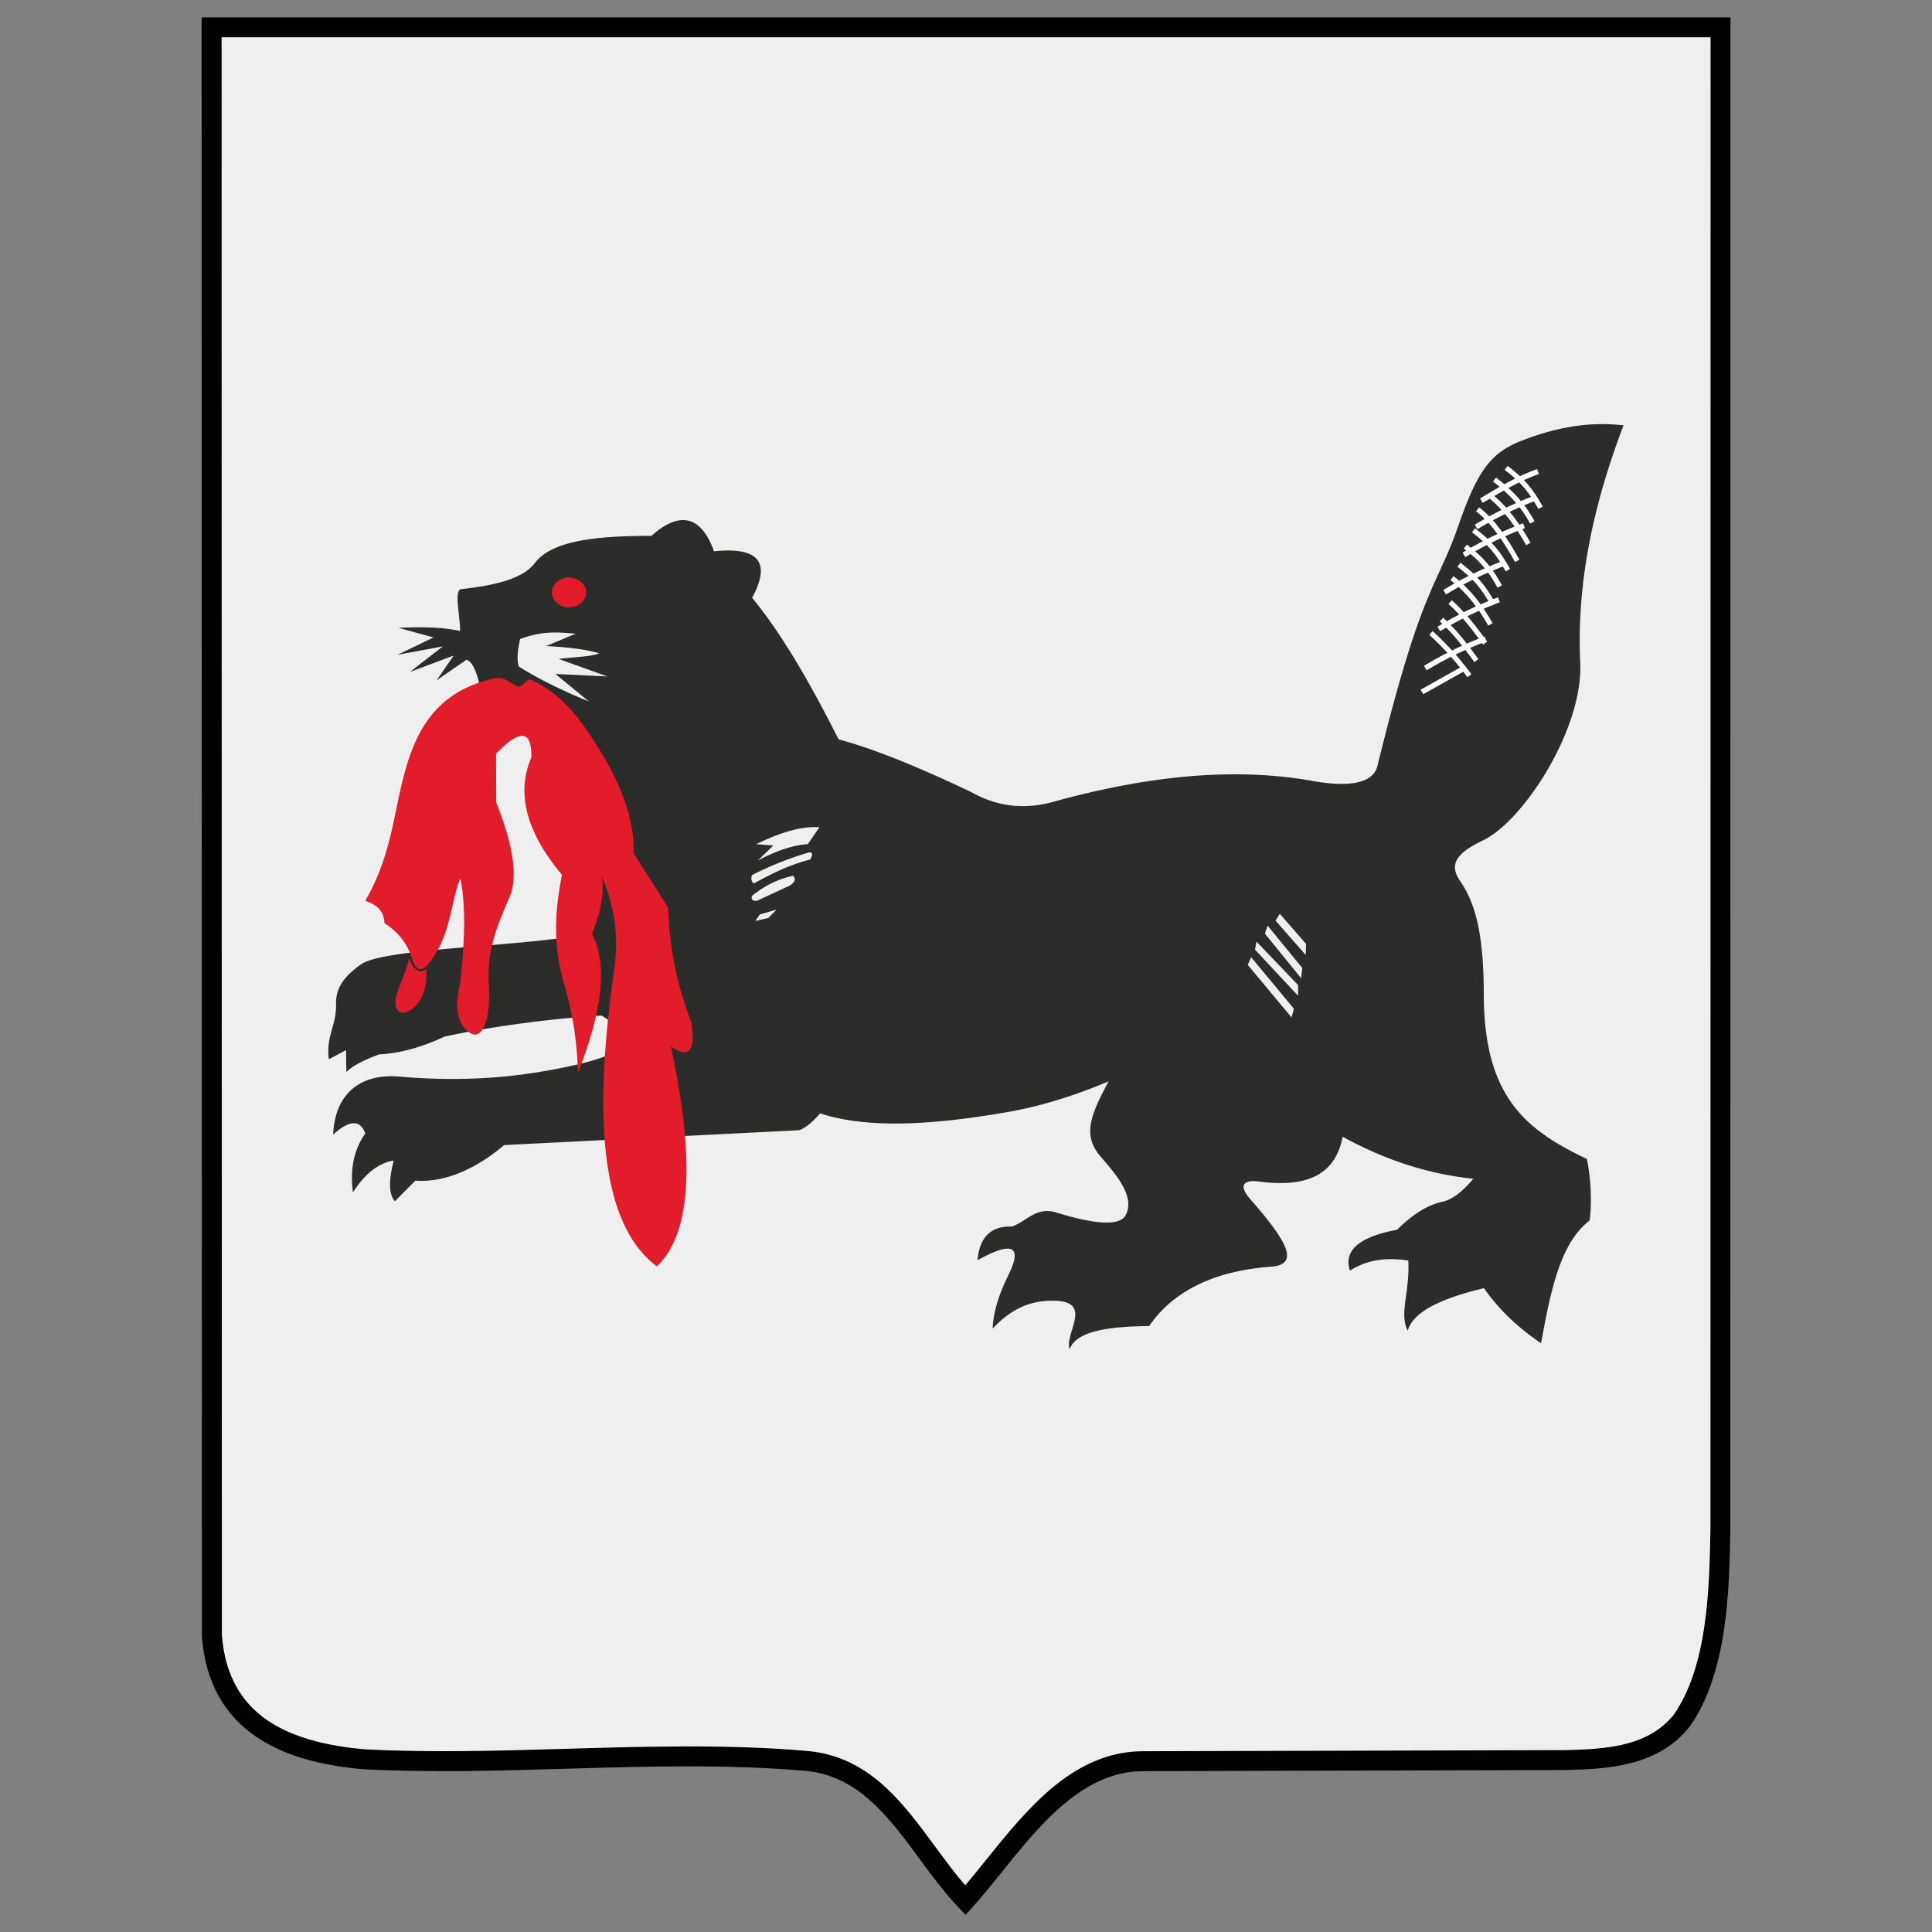
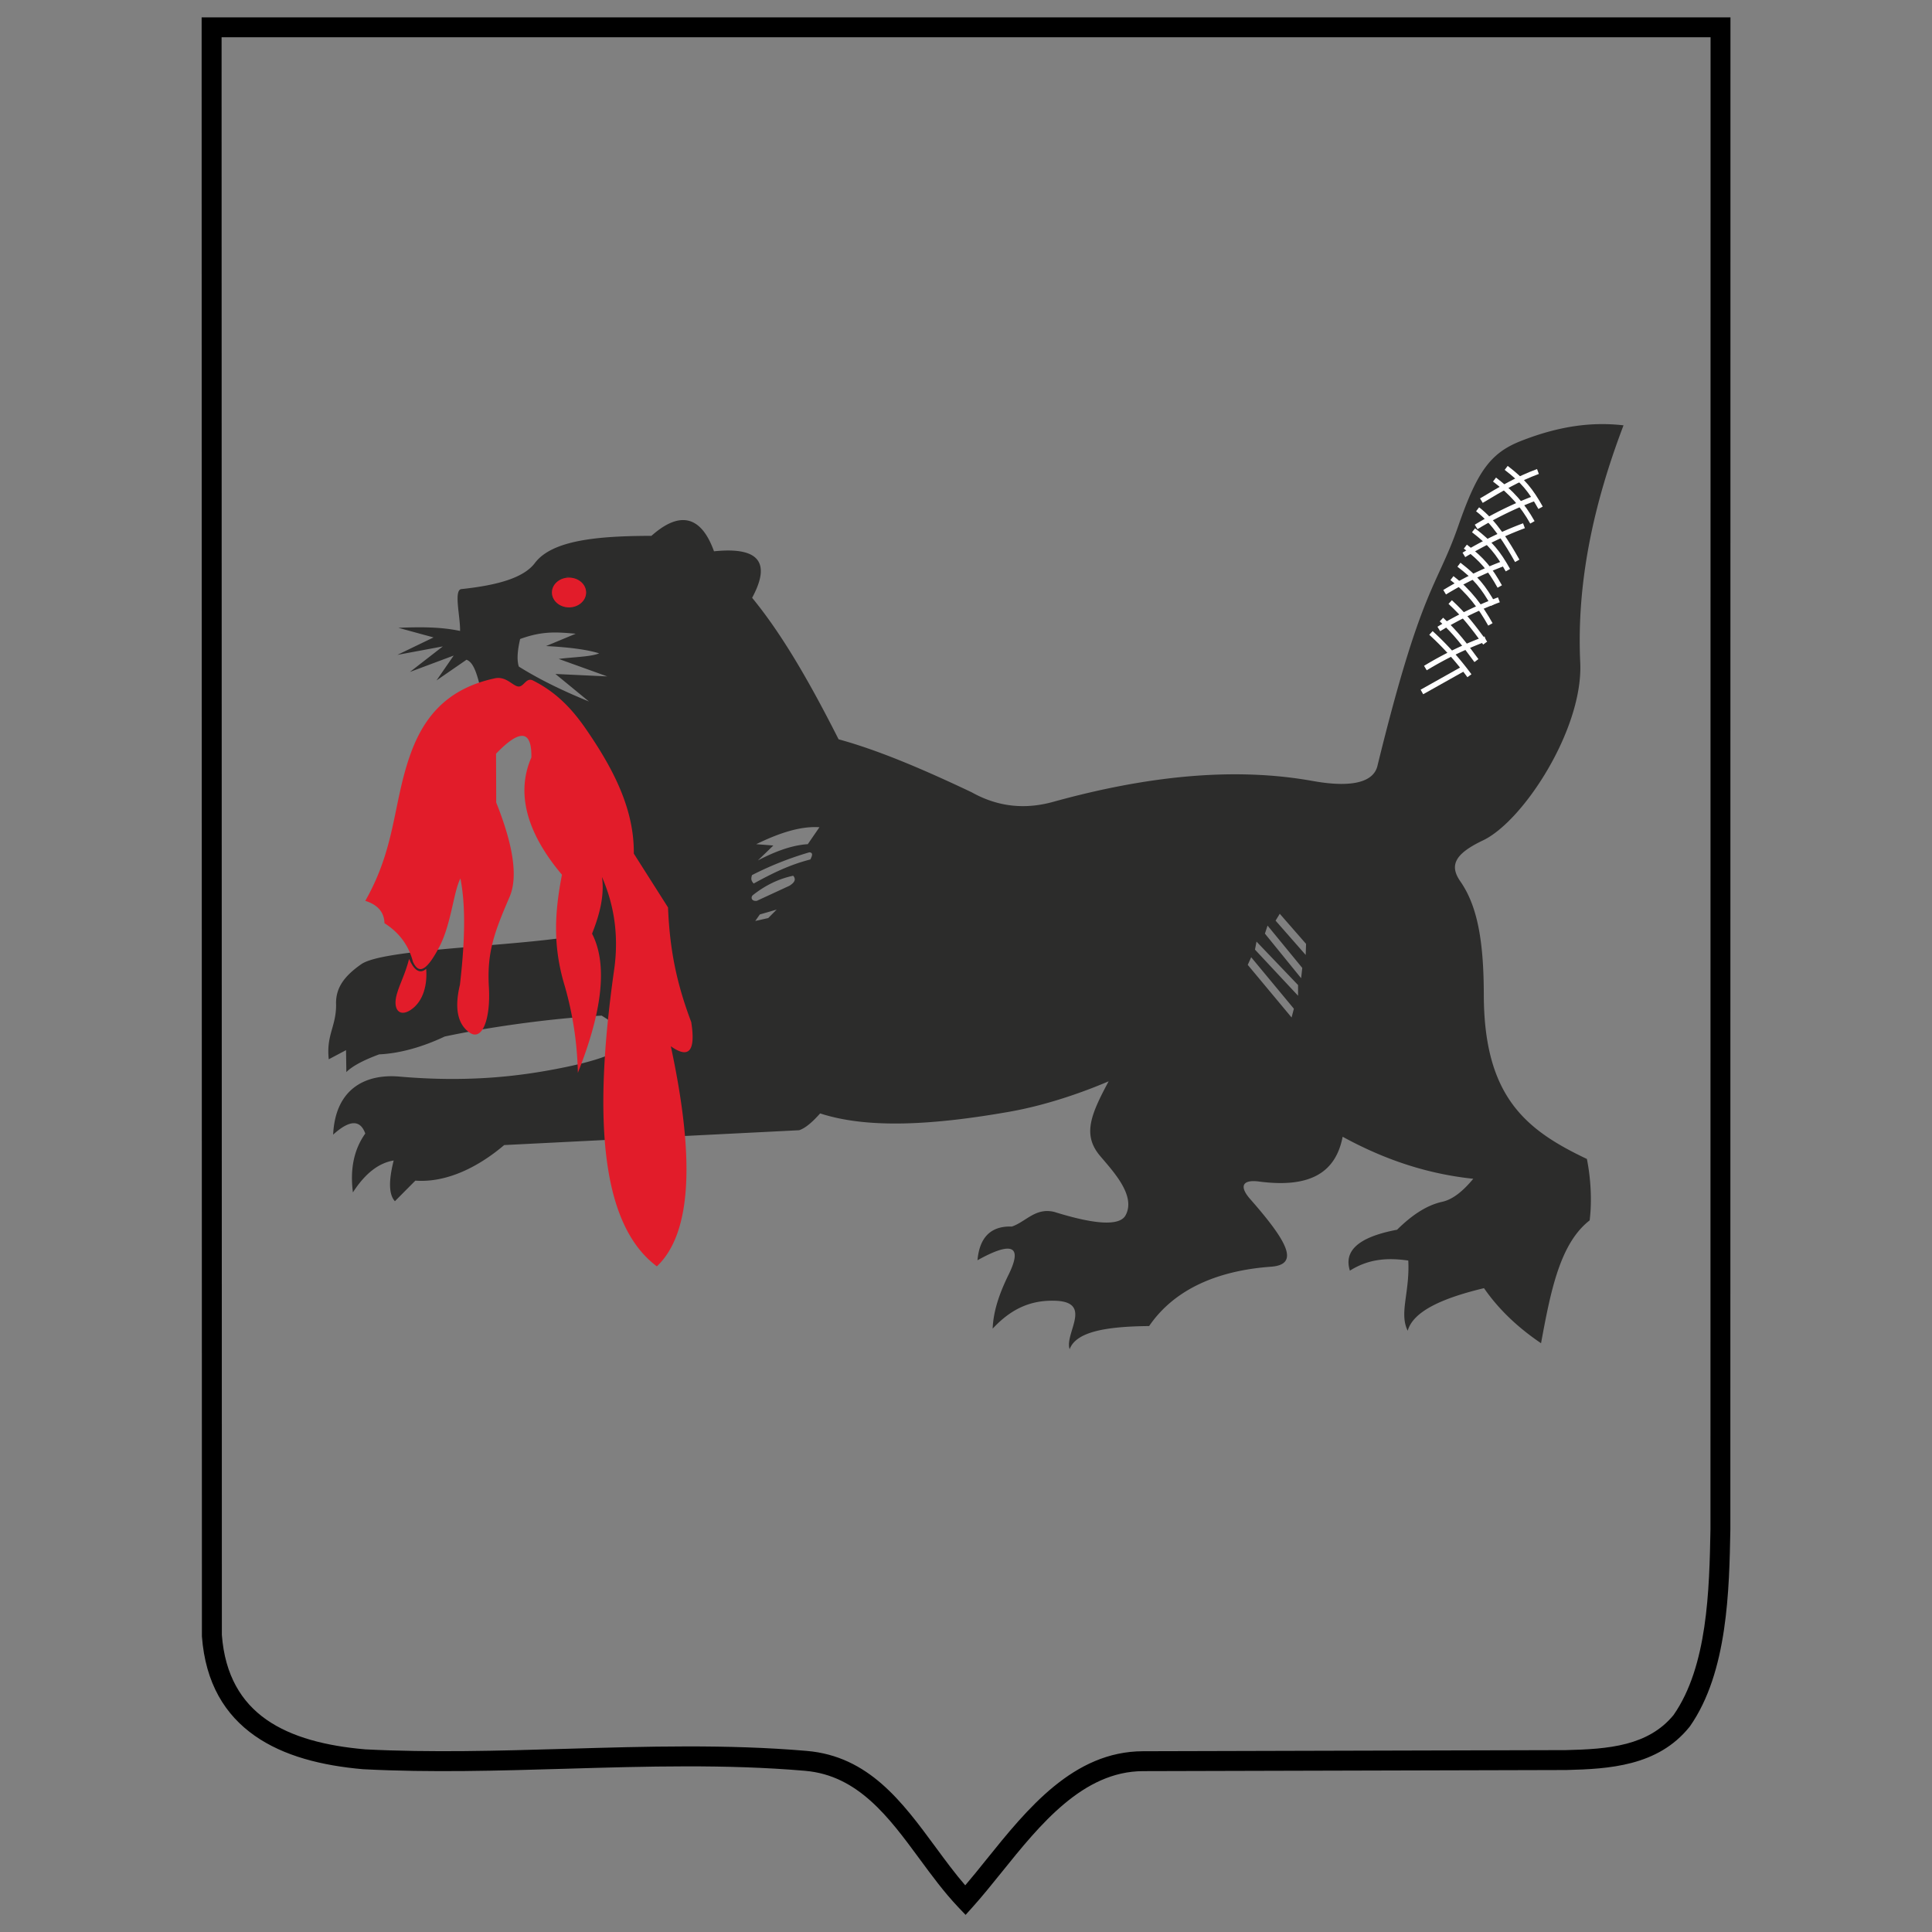
<svg xmlns="http://www.w3.org/2000/svg" id="Layer_1" x="0" y="0" version="1.1" viewBox="0 0 140 140" xml:space="preserve">
  <rect x="0" y="0" width="140" height="140" fill="#808080" stroke="none" />
  <style>.st3{fill-rule:evenodd;clip-rule:evenodd;fill:#e21c2a}.st4,.st5{fill:none;stroke:#fff;stroke-width:.266}.st5{stroke-width:.254}</style>
  <g id="layer1" transform="translate(-270.246 -267.694)">
    <g id="g14" transform="matrix(1.42 0 0 1.42 61.098 -285.26)">
-       <path id="path16" fill="#efefef" fill-rule="evenodd" stroke="#000" stroke-width=".003" d="M233.478 477.242c-1.455 1.808-3.731 1.959-5.907 2.011l-21.587.057c-4.123.011-6.644 4.402-9.065 7.097-2.489-2.623-4.082-6.764-8.132-7.113-7.424-.639-15.081.304-22.549-.081-4.078-.354-7.432-1.849-7.77-6.31l-.014-82.075h77l-.005 76.654c-.057 3.08-.138 7.135-1.971 9.76z" clip-rule="evenodd" />
      <path id="path18" fill-rule="evenodd" d="M233.504 477.528c-.805 1.001-1.829 1.541-2.949 1.837-1.08.285-2.225.338-3.341.365h-.012l-21.587.057c-3.065.008-5.26 2.734-7.208 5.154-.507.629-.998 1.239-1.479 1.774l-.366.407-.379-.397-.007-.008c-.71-.75-1.339-1.604-1.97-2.461-1.557-2.115-3.131-4.253-5.829-4.485l-.02-.002c-4.015-.344-8.092-.225-12.171-.105-3.46.101-6.92.203-10.343.026h-.018c-2.117-.184-4.059-.672-5.536-1.708-1.513-1.061-2.517-2.672-2.698-5.072v-.038l-.014-82.075v-.508h78.017v.508l-.005 76.654v.008c-.029 1.553-.064 3.353-.326 5.116-.267 1.797-.77 3.542-1.738 4.927l-.021.026zm-3.207.857c.916-.242 1.75-.675 2.396-1.465h-.001c.866-1.239 1.321-2.835 1.567-4.491.251-1.69.286-3.458.315-4.985l.005-76.138h-75.984l.014 81.529c.156 2.06.998 3.429 2.266 4.318 1.304.915 3.079 1.352 5.039 1.521v.001c3.388.173 6.817.073 10.245-.027 4.12-.121 8.239-.241 12.282.105l.02.002c3.155.271 4.869 2.599 6.564 4.902.498.677.994 1.351 1.519 1.957.354-.414.71-.856 1.073-1.308 2.092-2.598 4.45-5.526 7.998-5.535l21.575-.057c1.06-.025 2.141-.074 3.107-.329z" clip-rule="evenodd" />
      <g id="g20">
        <path id="path22" fill="#2c2c2b" fill-rule="evenodd" d="M167.618 421.442c1.073-.044 2.138-.055 3.147.16.017-.711-.326-2.048.05-2.134 1.919-.203 3.209-.591 3.768-1.333.877-1.164 3.191-1.382 5.947-1.386 1.516-1.351 2.572-.943 3.193.789 2.279-.237 2.928.553 1.946 2.372 1.367 1.667 2.725 3.883 4.412 7.221 2.118.578 4.476 1.607 6.786 2.701 1.388.778 2.778.875 4.165.491 4.698-1.3 9.161-1.799 13.244-1.065 2.166.389 3.119-.019 3.301-.762 2.254-9.198 3.025-9.085 4.122-12.238.97-2.788 1.637-3.735 3.206-4.352 1.983-.78 3.655-.978 5.232-.797-1.543 4.052-2.4 8.044-2.209 12.109.159 3.377-2.902 8.091-4.963 9.072-1.475.702-1.712 1.292-1.152 2.097.895 1.286 1.189 3.129 1.194 5.782.01 5.21 2.153 6.902 5.261 8.378.191.956.269 2.114.14 3.135-1.516 1.175-1.99 3.611-2.48 6.268-1.028-.696-2.075-1.601-2.911-2.81-2.082.499-3.603 1.16-3.894 2.173-.446-.905.115-1.955.03-3.582-.993-.142-1.986-.114-2.979.516-.307-.967.347-1.7 2.407-2.089.728-.718 1.482-1.243 2.299-1.424.561-.124 1.08-.563 1.59-1.176-2.078-.22-4.27-.833-6.667-2.145-.367 1.918-1.778 2.613-4.264 2.286-.873-.115-1.024.259-.433.918 1.926 2.195 2.499 3.323 1.036 3.429-2.81.204-4.961 1.197-6.214 3.028-2.119.02-3.724.267-4.055 1.182-.281-.794 1.226-2.417-.751-2.474-1.105-.032-2.144.306-3.179 1.425.037-.922.359-1.831.817-2.763.786-1.601.011-1.62-1.591-.728.106-1.183.692-1.757 1.757-1.72.721-.249 1.202-.979 2.163-.747 2.003.626 3.327.748 3.638.172.544-1.009-.645-2.248-1.311-3.042-.892-1.064-.47-2.089.447-3.795-1.474.629-3.295 1.243-5.087 1.557-3.851.675-7.194.878-9.637.081-.422.479-.779.765-1.072.859l-15.051.757c-1.295 1.102-2.92 1.933-4.533 1.815l-1.043 1.05c-.313-.34-.326-1.033-.063-2.078-.723.12-1.421.606-2.08 1.627-.163-1.274.091-2.243.631-3.003-.259-.72-.806-.701-1.64.057.111-2.367 1.678-3.111 3.381-2.963 3.587.313 6.18-.042 7.966-.382 4.851-.922 3.843-1.813 2.353-2.729-2.317.124-5.396.515-8.006 1.066-1.178.558-2.341.867-3.344.911-.774.285-1.363.589-1.676.904l-.016-1.119-.441.233-.441.233c-.132-1.242.37-1.653.375-2.764-.044-.889.441-1.497 1.282-2.087 1.045-.732 6.727-.871 10.157-1.329l2.525-4.065-2.571-5.971-3.751-1.822c-.329-.784-.419-2.145-.987-2.351l-1.53 1.055.875-1.268-2.233.836 1.678-1.303-2.317.431 1.844-.89-1.793-.49zm6.212.571c1.185-.434 1.93-.344 2.838-.27l-1.514.63c1.141.059 2.075.174 2.709.372-.429.182-1.376.19-2.064.285l2.477.892-2.646-.125 1.712 1.405c-1.213-.497-2.413-1.055-3.579-1.782-.128-.403-.035-.96.067-1.407zm2.471-3.17c.203.027.327.35.277.718-.05.368-.256.646-.459.618-.203-.027-.328-.35-.278-.718.05-.368.256-.646.46-.618zm9.578 13.64c1.24-.603 2.293-.926 3.225-.864l-.595.864c-.824.052-1.679.379-2.547.83l.79-.762-.873-.068zm-.215 1.577a16.74 16.74 0 0 1 2.927-1.162c.187.017.16.149.05.365-1.097.281-1.974.727-2.894 1.229-.111-.127-.155-.221-.083-.432zm.033 1.031c.689-.545 1.378-.852 2.067-.997.154.172.088.343-.199.515l-1.653.764c-.27.039-.325-.172-.215-.282zm.364.979l.86-.249-.43.432-.662.149.232-.332zm26.534-.035l1.342 1.537-.019.564-1.537-1.751.214-.35zm-.623.603l1.771 2.16-.058.525-1.848-2.276.135-.409zm-.564.817l2.121 2.218v.545l-2.199-2.354.078-.409zm-.272.798l2.179 2.627-.117.447-2.237-2.685.175-.389z" clip-rule="evenodd" />
        <g id="g24">
          <path id="path26" d="M168.14 428.16c.63-1.905 1.742-3.573 4.403-4.141.649-.138.998.545 1.313.398.209-.096.335-.434.626-.288 1.277.64 2.069 1.555 2.716 2.493 1.387 2.013 2.458 4.071 2.433 6.342l1.746 2.748c.091 2.25.469 3.955 1.185 5.85.232 1.48-.116 1.892-1.042 1.234 1.183 5.499 1.136 9.477-.712 11.232-2.802-2.093-3.29-7.337-2.181-15.134.277-1.946-.086-3.506-.621-4.74.132.915-.104 1.891-.506 2.896.816 1.585.51 3.999-.724 7.1a17.282 17.282 0 0 0-.677-4.457c-.619-2.051-.497-3.779-.135-5.651-1.779-2.107-2.366-4.147-1.56-5.986.023-1.401-.578-1.464-1.803-.19l.009 2.491c.812 2.036 1.148 3.739.68 4.821-.794 1.838-1.157 2.839-1.054 4.6.093 1.614-.332 2.776-.986 2.32-.624-.436-.774-1.271-.492-2.44.309-2.661.251-4.279.025-5.424-.363.704-.46 2.325-1.089 3.515-.614 1.16-1.024 1.421-1.336.728-.216-.832-.7-1.486-1.451-1.961-.014-.559-.34-.94-.978-1.141 1.504-2.64 1.421-4.827 2.211-7.215z" class="st3" />
          <path id="path28" d="M168.164 438.339c.233.55.542.806.871.506.065.749-.117 1.657-.797 2.101-.581.379-.916-.045-.703-.801.16-.567.422-1.004.629-1.806z" class="st3" />
        </g>
        <g id="g30">
          <path id="path32" d="M219.848 424.716l2.173-1.22" class="st4" />
          <path id="path34" d="M220.026 423.496a18.112 18.112 0 0 1 3.066-1.488" class="st4" />
          <path id="path36" d="M220.711 421.501a18.112 18.112 0 0 1 3.066-1.488" class="st4" />
          <path id="path38" d="M221.008 419.626a18.112 18.112 0 0 1 3.066-1.488" class="st4" />
          <path id="path40" d="M221.991 417.721a18.112 18.112 0 0 1 3.066-1.488" class="st4" />
          <path id="path42" d="M222.616 416.293a18.112 18.112 0 0 1 3.066-1.488" class="st4" />
          <path id="path44" d="M222.883 414.953c1.022-.615 1.865-1.111 2.887-1.488" class="st4" />
          <path id="path46" d="M224.713 418.024c-.498-.889-1.157-1.968-2.023-2.63" class="st5" />
-           <path id="path48" d="M225.279 417.161c-.498-.889-1.157-1.849-2.022-2.511" class="st5" />
          <path id="path50" d="M225.487 416.06c-.498-.889-1.068-1.522-1.933-2.184" class="st5" />
          <path id="path52" d="M225.904 415.316c-.498-.889-.889-1.373-1.755-2.035" class="st5" />
          <path id="path54" d="M224.237 418.5c-.498-.889-.889-1.373-1.755-2.035" class="st5" />
          <path id="path56" d="M223.821 419.334c-.498-.889-.889-1.373-1.755-2.035" class="st5" />
          <path id="path58" d="M223.493 420.257c-.498-.889-.889-1.373-1.755-2.035" class="st5" />
          <path id="path60" d="M223.344 421.268c-.498-.889-1.098-1.7-1.963-2.362" class="st5" />
          <path id="path62" d="M223.077 422.221c-.624-.846-1.031-1.395-1.785-2.094" class="st5" />
          <path id="path64" d="M222.63 423.114c-.624-.846-1.031-1.395-1.785-2.094" class="st5" />
          <path id="path66" d="M222.273 423.888a14.83 14.83 0 0 0-1.963-2.184" class="st5" />
        </g>
        <path id="path68" fill="#e21c2a" fill-rule="evenodd" stroke="#2c2c2b" stroke-width=".05" d="M176.325 418.854c.496 0 .899.352.899.786s-.403.786-.899.786-.899-.352-.899-.786.402-.786.899-.786z" clip-rule="evenodd" />
      </g>
    </g>
  </g>
</svg>